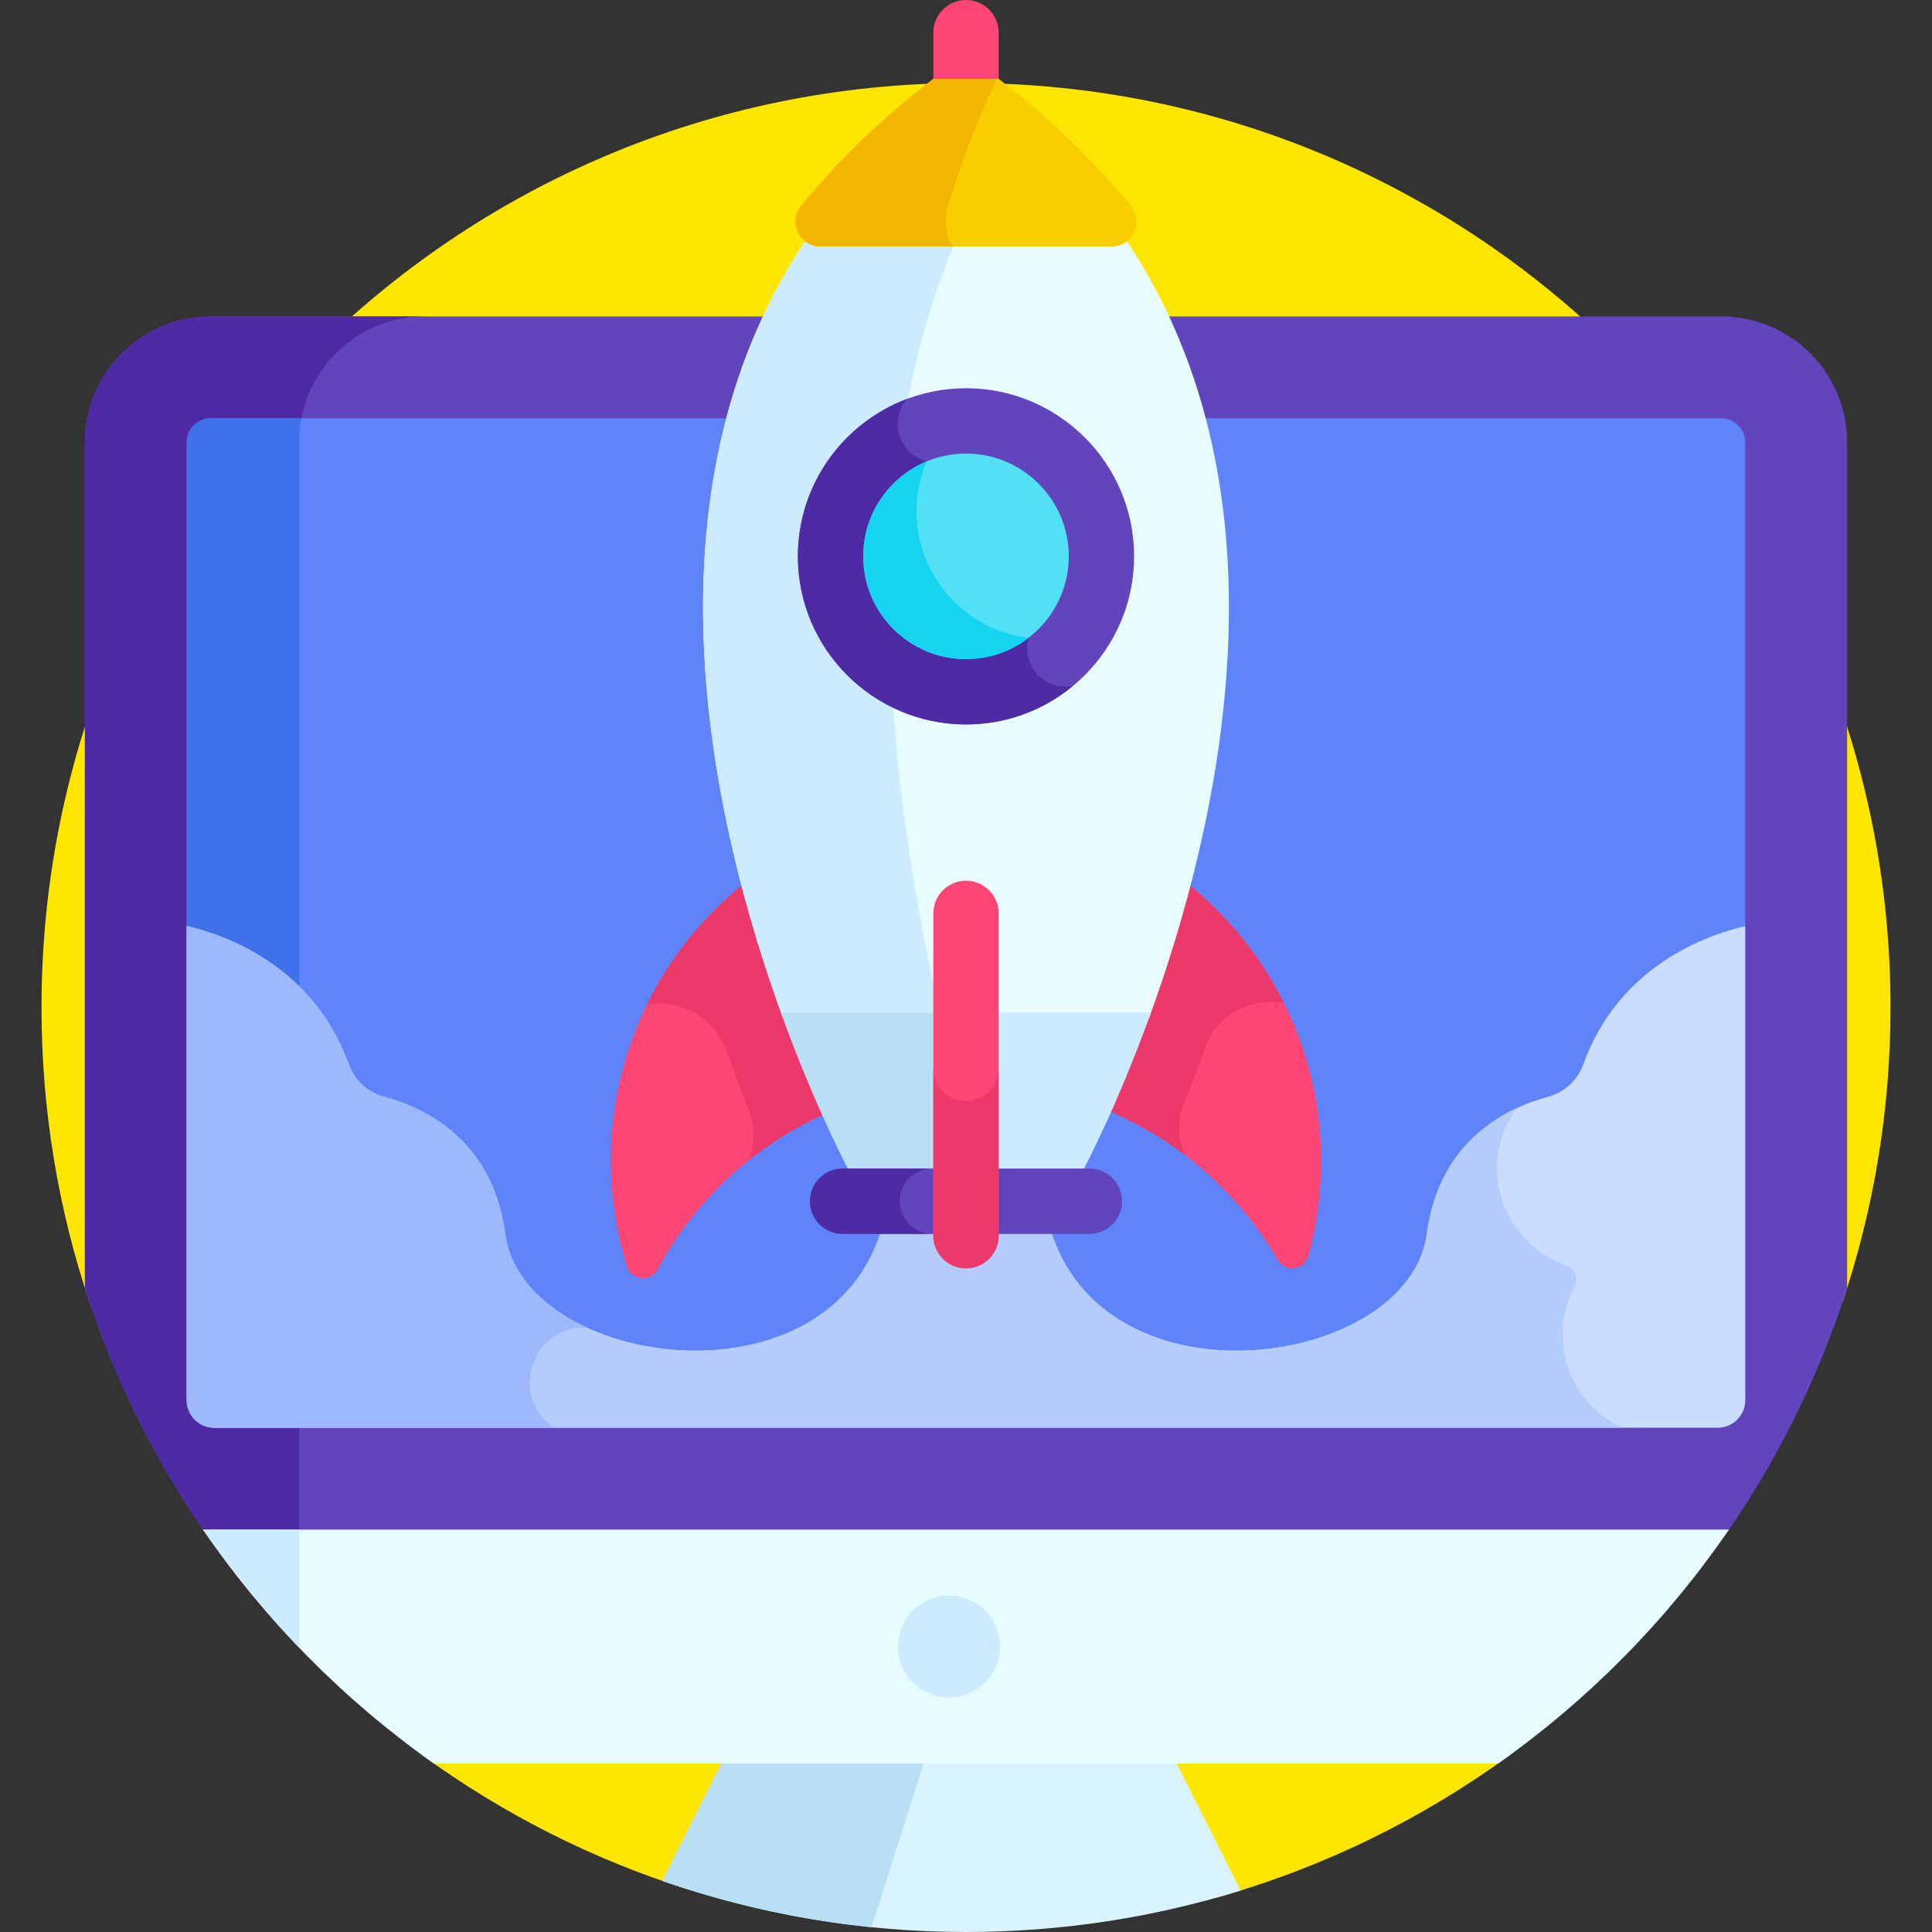
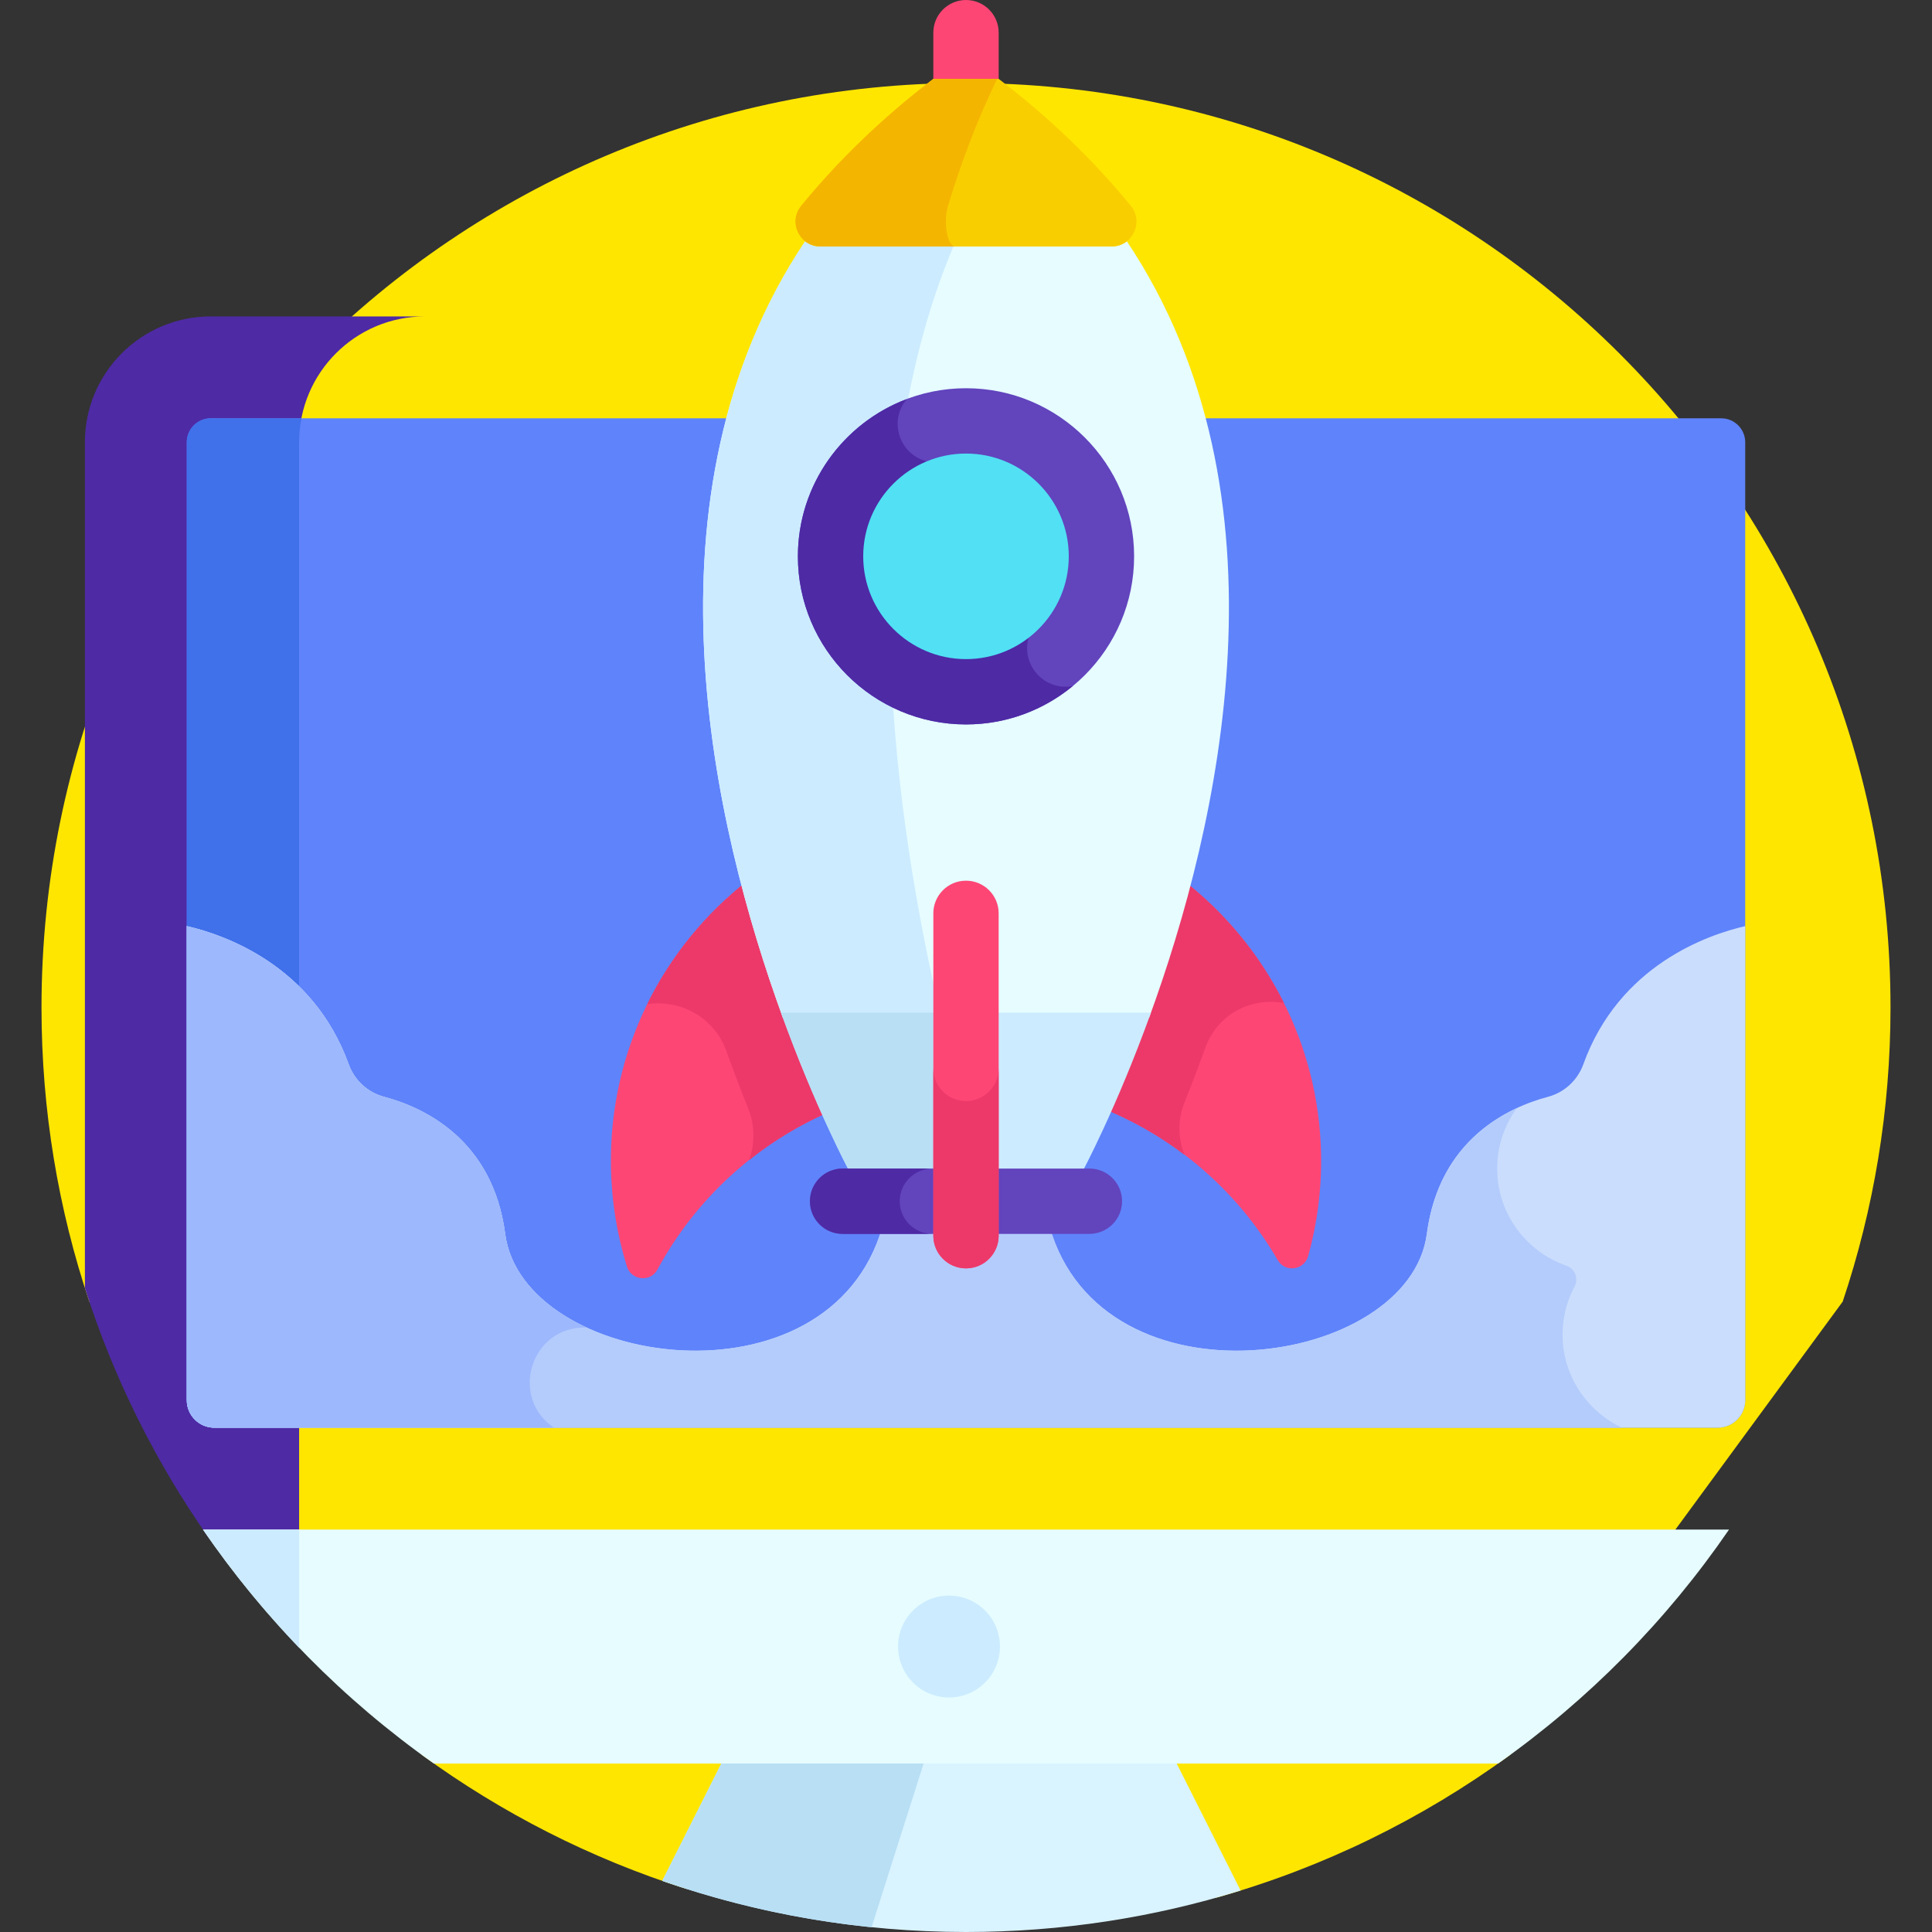
<svg xmlns="http://www.w3.org/2000/svg" height="512" viewBox="-11 0 512 512" width="512">
  <rect x="-11" y="0" width="512" height="512" fill="#333333" stroke="none" />
  <path d="m100.855 465.109c21.039 15.332 44.609 27.402 69.973 35.449l140.527 2.344c28.344-7.957 54.605-20.895 77.789-37.793l88.191-120.168c8.211-24.484 12.668-50.691 12.668-77.941 0-135.309-109.691-245-245.004-245-135.309 0-245 109.691-245 245 0 27.25 4.453 53.457 12.664 77.941zm0 0" fill="#ffe600" />
  <path d="m253.656 22.18v-13.523c0-4.781-3.875-8.656-8.656-8.656s-8.656 3.875-8.656 8.656v13.523zm0 0" fill="#fe4675" />
-   <path d="m445.824 407.352c14.016-20.016 25.109-42.219 32.676-66v-224.141c0-18.422-14.934-33.355-33.352-33.355h-400.293c-18.422 0-33.355 14.934-33.355 33.355v224.141c7.566 23.781 18.664 45.984 32.68 66zm0 0" fill="#6244bd" />
  <path d="m101.621 83.855h-56.766c-18.422 0-33.355 14.934-33.355 33.355v224.141c7.566 23.781 18.664 45.984 32.68 66h24.09v-290.141c-.004-18.422 14.93-33.355 33.352-33.355zm0 0" fill="#4e2aa5" />
  <path d="m445.148 110.855h-400.293c-3.512 0-6.355 2.844-6.355 6.355v253.852c0 4.023 3.266 7.289 7.289 7.289h398.422c4.027 0 7.289-3.266 7.289-7.289 0-11.113 0-239.848 0-253.852 0-3.512-2.844-6.355-6.352-6.355zm0 0" fill="#5f83fa" />
  <path d="m164.508 498.453c25.211 8.766 52.293 13.547 80.492 13.547 25.344 0 49.789-3.848 72.781-10.992l-18.148-36.055c-16.227 0-101.93 0-118.262 0zm0 0" fill="#d9f3ff" />
  <path d="m164.504 498.453c17.66 6.141 36.23 10.332 55.465 12.285l14.555-45.785c-23.387 0-45.629 0-53.152 0zm0 0" fill="#b8dff4" />
  <path d="m44.855 110.855c-3.512 0-6.355 2.844-6.355 6.355v253.852c0 4.023 3.266 7.289 7.289 7.289h22.48c0-11.664 0-246.836 0-261.141 0-2.172.215-4.297.609-6.352h-24.023zm0 0" fill="#4070ea" />
  <path d="m42.789 405.352c16.543 24.129 37.281 45.145 61.18 62h282.062c23.898-16.855 44.641-37.871 61.18-62zm0 0" fill="#e6fcff" />
  <path d="m42.789 405.352c7.668 11.184 16.234 21.699 25.605 31.441-.078-.922-.125-1.855-.125-2.797v-28.645zm0 0" fill="#ccebff" />
  <path d="m254 436.352c0 7.453-6.043 13.5-13.5 13.5-7.453 0-13.5-6.047-13.5-13.5 0-7.457 6.047-13.5 13.5-13.5 7.457 0 13.5 6.043 13.5 13.5zm0 0" fill="#ccebff" />
  <path d="m38.5 371.062c0 4.023 3.266 7.289 7.289 7.289h398.422c4.027 0 7.289-3.266 7.289-7.289v-125.633c-9.895 2.277-33.414 10.34-42.898 36.602-1.535 4.25-5.016 7.477-9.387 8.641-10.426 2.773-28.785 11.195-32.09 36.32-4.668 35.465-85.957 47.465-100-2h-44.246c-14.047 49.465-95.332 37.465-100 2-3.305-25.125-21.664-33.547-32.094-36.32-4.367-1.164-7.852-4.391-9.387-8.641-9.48-26.262-33.004-34.324-42.898-36.602zm0 0" fill="#caddfc" />
  <path d="m403.191 356c-.453-5.477.727-10.652 3.102-15.098 1.117-2.086.055-4.707-2.18-5.48-10.668-3.691-18.352-13.836-18.352-25.742 0-5.996 1.953-11.539 5.25-16.043-9.898 4.59-21.348 14.027-23.887 33.352-4.668 35.469-85.957 47.469-100-2h-44.246c-14.047 49.469-95.332 37.469-100 2-3.309-25.121-21.664-33.543-32.094-36.32-4.367-1.16-7.852-4.387-9.387-8.641-9.48-26.258-33.004-34.32-42.898-36.602v125.633c0 4.027 3.266 7.289 7.289 7.289h373.016c-8.586-4.047-14.793-12.477-15.613-22.348zm0 0" fill="#b4ccfc" />
  <path d="m187.145 233.391c-22.445 17.523-36.707 44.984-36.242 75.656.145 9.246 1.613 18.164 4.23 26.566 1.16 3.738 6.242 4.277 8.098.832 10.07-18.672 26.281-33.57 45.961-41.973-5.734-12.422-14.895-34.328-22.047-61.082zm0 0" fill="#fe4675" />
  <path d="m339.094 305.82c-.559-29.348-14.684-55.43-36.266-72.324-7 26.156-15.918 47.668-21.66 60.195 19.586 7.871 35.945 22.133 46.441 40.254 1.961 3.387 7.023 2.688 8.074-1.082 2.387-8.59 3.586-17.668 3.41-27.043zm0 0" fill="#fe4675" />
  <path d="m302.91 292.129c1.777-4.402 3.645-9.25 5.52-14.48 3.305-9.207 12.527-13.387 20.824-11.832-6.316-12.645-15.395-23.684-26.426-32.32-7 26.156-15.918 47.668-21.66 60.199 7.816 3.141 15.109 7.312 21.73 12.332-1.738-4.332-1.84-9.312.012-13.898zm0 0" fill="#ec3969" />
-   <path d="m209.191 294.473c-5.734-12.422-14.898-34.328-22.047-61.082-11.168 8.719-20.309 19.902-26.621 32.715 8.457-1.238 17.629 3.125 20.977 12.457 1.957 5.457 3.902 10.512 5.758 15.105 1.828 4.527 1.812 9.422.27 13.762 6.562-5.227 13.832-9.613 21.664-12.957zm0 0" fill="#ec3969" />
+   <path d="m209.191 294.473c-5.734-12.422-14.898-34.328-22.047-61.082-11.168 8.719-20.309 19.902-26.621 32.715 8.457-1.238 17.629 3.125 20.977 12.457 1.957 5.457 3.902 10.512 5.758 15.105 1.828 4.527 1.812 9.422.27 13.762 6.562-5.227 13.832-9.613 21.664-12.957m0 0" fill="#ec3969" />
  <path d="m293.555 269.645c18.449-50.543 39.043-138.344-5.93-205.707-1.09.859-2.477 1.391-4.07 1.391h-77.109c-1.59 0-2.977-.531-4.066-1.391-44.973 67.363-24.383 155.164-5.934 205.707zm0 0" fill="#e6fcff" />
  <path d="m241.641 65.328h-35.195c-1.59 0-2.977-.531-4.066-1.391-44.973 67.363-24.383 155.164-5.93 205.707h41.949c-11.824-50.199-25-137.145 3.242-204.316zm0 0" fill="#ccebff" />
  <path d="m288.688 54.551c-9.758-11.918-21.355-23.207-35.031-33.652h-17.312c-13.676 10.445-25.273 21.734-35.031 33.652-3.523 4.305-.434 10.777 5.133 10.777h77.109c5.566 0 8.66-6.473 5.133-10.777zm0 0" fill="#f9ce00" />
  <path d="m240.223 54.551c3.633-11.918 7.949-23.207 13.039-33.652h-16.914c-13.676 10.445-25.273 21.734-35.031 33.652-3.527 4.305-.434 10.777 5.129 10.777h35.688c-2.07 0-3.223-6.473-1.91-10.777zm0 0" fill="#f4b500" />
  <path d="m195.98 268.363c9.238 25.57 18.078 41.957 18.078 41.957h61.883s8.844-16.387 18.078-41.957zm0 0" fill="#ccebff" />
  <path d="m195.98 268.363c9.238 25.57 18.078 41.957 18.078 41.957h35.703s-5.707-16.387-11.664-41.957zm0 0" fill="#b8dff4" />
  <path d="m277.699 326.992h-65.398c-4.781 0-8.656-3.875-8.656-8.656s3.875-8.656 8.656-8.656h65.398c4.781 0 8.656 3.875 8.656 8.656s-3.875 8.656-8.656 8.656zm0 0" fill="#6244bd" />
  <path d="m227.43 318.336c0-4.781 3.875-8.656 8.656-8.656h-23.785c-4.781 0-8.656 3.875-8.656 8.656s3.875 8.656 8.656 8.656h23.785c-4.781 0-8.656-3.875-8.656-8.656zm0 0" fill="#4e2aa5" />
  <path d="m245 233.391c-4.781 0-8.656 3.875-8.656 8.656v85.426c0 4.781 3.875 8.656 8.656 8.656s8.656-3.875 8.656-8.656c0-7.566 0-73.965 0-85.426 0-4.781-3.875-8.656-8.656-8.656zm0 0" fill="#fe4675" />
  <path d="m245 291.797c-4.781 0-8.656-3.875-8.656-8.656v44.332c0 4.781 3.875 8.656 8.656 8.656s8.656-3.875 8.656-8.656c0-3.988 0-24.316 0-44.332 0 4.781-3.875 8.656-8.656 8.656zm0 0" fill="#ec3969" />
  <path d="m143.875 351.812c.223 0 .438.023.656.031-11.637-5.371-20.227-14.012-21.652-24.852-3.309-25.125-21.664-33.547-32.094-36.32-4.367-1.164-7.852-4.391-9.387-8.641-9.48-26.262-33.004-34.324-42.898-36.602v125.629c0 4.027 3.266 7.289 7.289 7.289h90.004c-11.773-7.918-6.27-26.535 8.082-26.535zm0 0" fill="#9db8fc" />
  <path d="m245 191.984c-24.562 0-44.551-19.984-44.551-44.551 0-24.562 19.988-44.547 44.551-44.547 24.566 0 44.551 19.984 44.551 44.547 0 24.566-19.984 44.551-44.551 44.551zm0 0" fill="#6244bd" />
  <path d="m262.078 167.664-26.074-45.164c-8.176-.895-11.973-10.539-6.66-16.766-16.863 6.352-28.895 22.645-28.895 41.699 0 24.562 19.988 44.547 44.551 44.547 10.738 0 20.602-3.816 28.301-10.168-8.047 1.512-14.539-6.598-11.223-14.148zm0 0" fill="#4e2aa5" />
  <path d="m245 120.195c-15.02 0-27.238 12.219-27.238 27.238 0 15.02 12.219 27.238 27.238 27.238s27.238-12.219 27.238-27.238c0-15.02-12.219-27.238-27.238-27.238zm0 0" fill="#51e0f4" />
-   <path d="m231.871 135.508c0-4.695.965-9.168 2.703-13.234-9.859 4.102-16.812 13.832-16.812 25.16 0 15.02 12.219 27.238 27.238 27.238 6.23 0 11.973-2.105 16.562-5.637-16.703-2.027-29.688-16.285-29.691-33.527zm0 0" fill="#15d4f0" />
</svg>